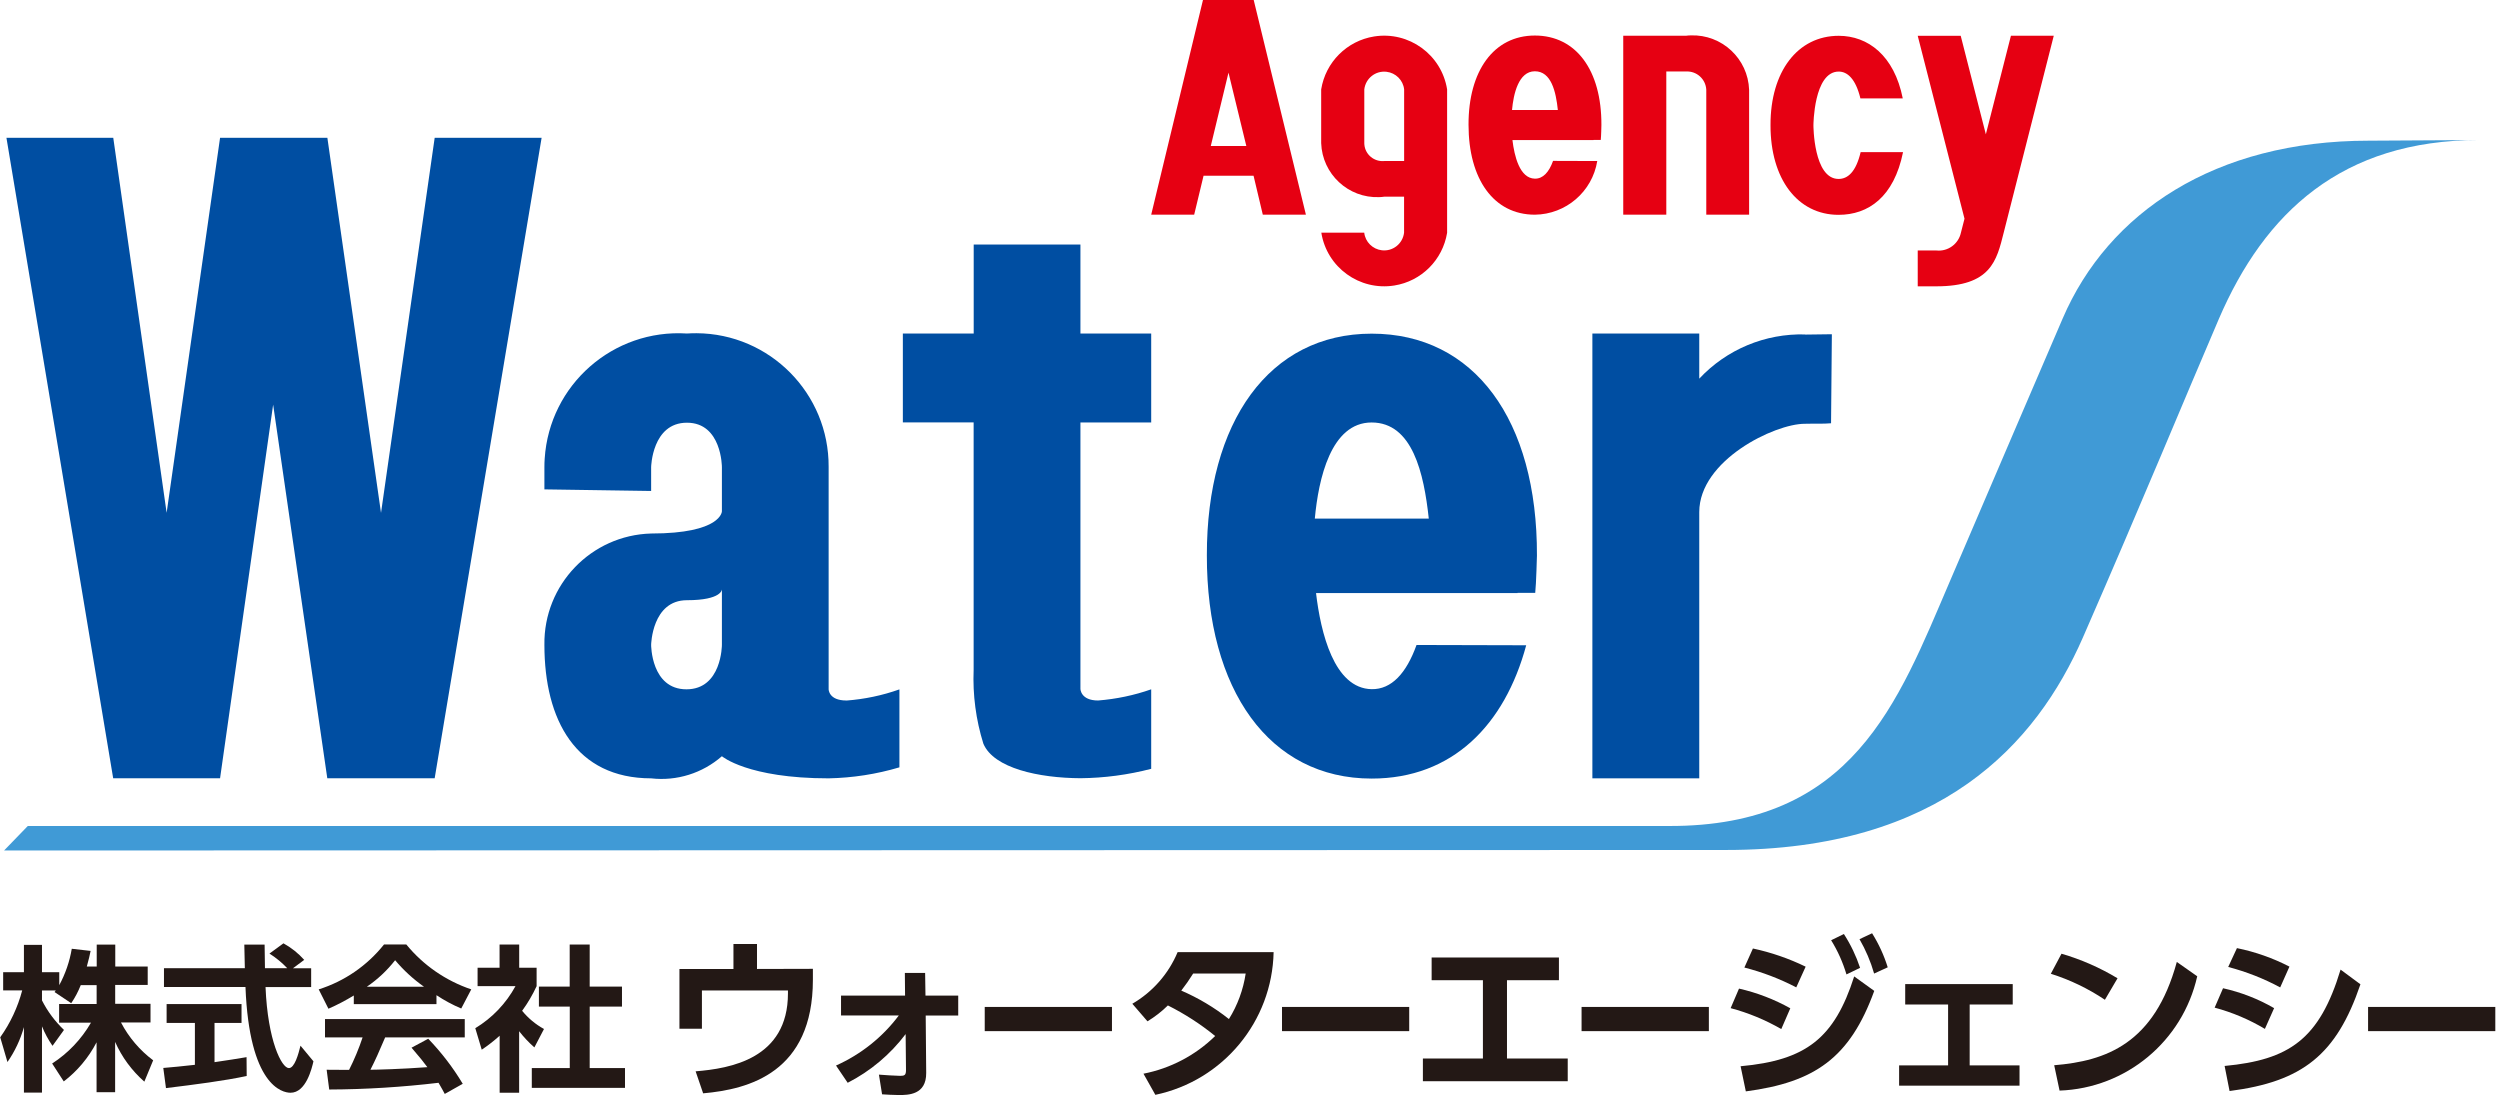
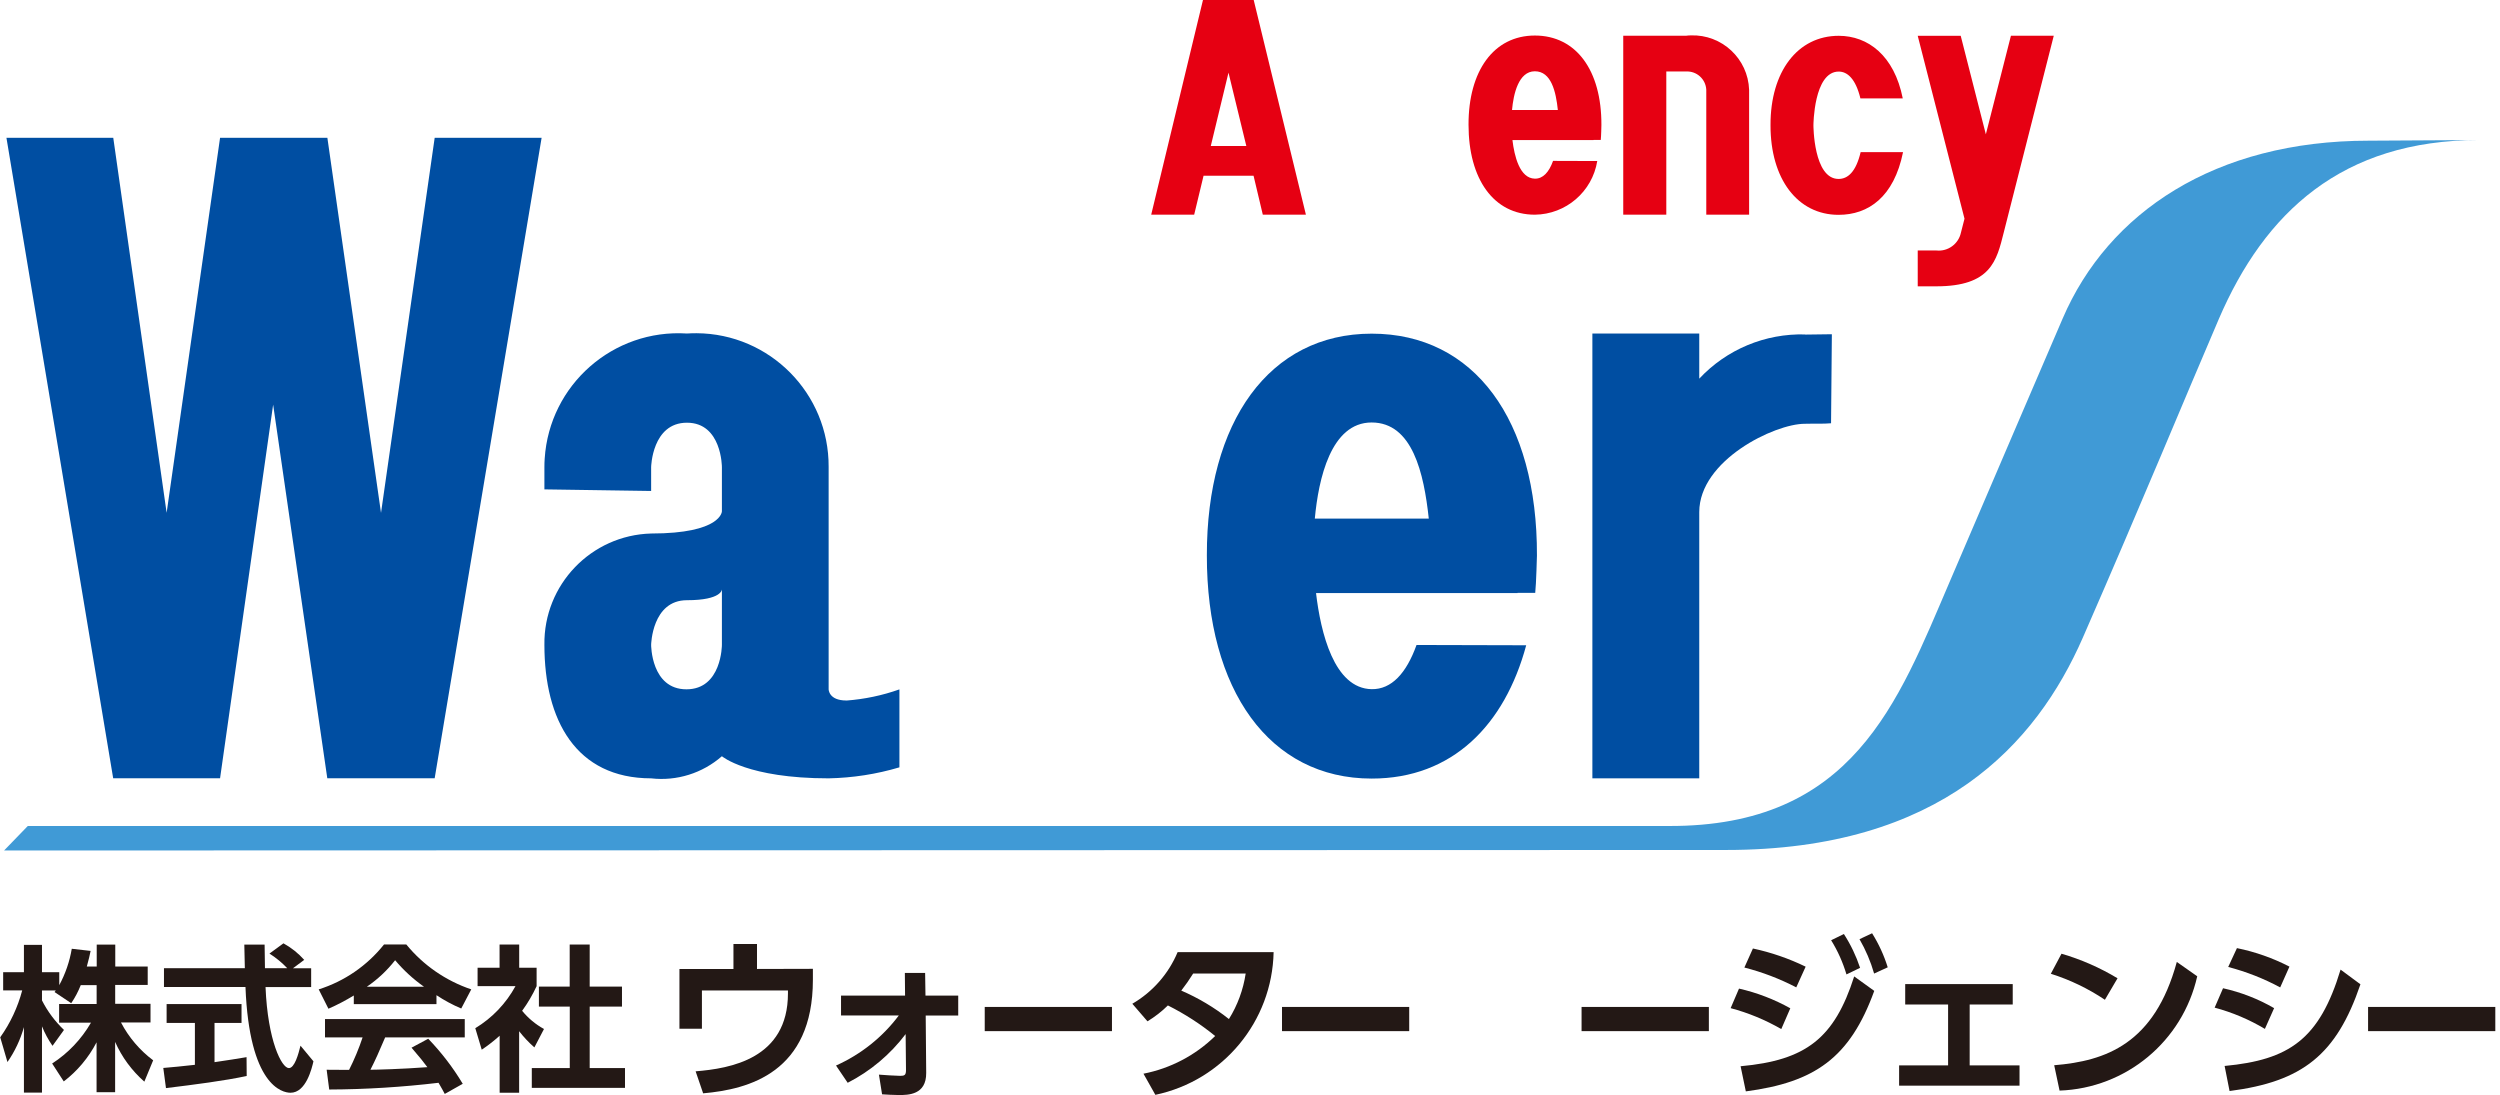
<svg xmlns="http://www.w3.org/2000/svg" width="121" height="53" viewBox="0 0 121 53" fill="none">
  <g clip-path="url(#clip0_24_33367)">
-     <path d="M43.702 16.142H47.127V11.836H52.293V16.142H55.718V20.448H52.293V33.339C52.293 33.339 52.293 33.904 53.149 33.904C54.026 33.834 54.89 33.654 55.718 33.363V37.211C54.599 37.502 53.447 37.655 52.293 37.666C50.282 37.655 48.098 37.187 47.595 35.994C47.235 34.84 47.075 33.63 47.124 32.42V20.445H43.698V16.139L43.702 16.142Z" fill="#004EA2" />
    <path d="M21.038 6.674L18.441 24.824L15.845 6.67H10.651L8.065 24.82L5.482 6.67H0.312L5.478 37.669H10.651L13.22 19.585L15.841 37.669H21.038L26.214 6.67H21.038V6.674Z" fill="#004EA2" />
    <path d="M40.963 33.904C40.106 33.904 40.106 33.363 40.106 33.363V22.601C40.127 19.048 37.263 16.149 33.713 16.128C33.557 16.128 33.404 16.132 33.248 16.142C29.674 15.914 26.592 18.625 26.363 22.196C26.353 22.334 26.349 22.47 26.349 22.608V23.686L31.515 23.763V22.608C31.515 22.608 31.557 20.459 33.248 20.459C34.94 20.459 34.94 22.608 34.94 22.608V24.747C34.94 24.747 34.93 25.822 31.515 25.822C28.61 25.902 26.308 28.301 26.349 31.21C26.349 34.857 27.875 37.669 31.515 37.672C32.756 37.815 34.001 37.423 34.94 36.601C34.94 36.601 36.182 37.672 40.106 37.672C41.268 37.648 42.419 37.471 43.532 37.139V33.366C42.703 33.661 41.84 33.841 40.963 33.907M34.94 31.21C34.94 31.21 34.94 33.363 33.224 33.363C31.508 33.363 31.515 31.21 31.515 31.21C31.515 31.21 31.553 29.05 33.248 29.05C34.944 29.05 34.94 28.526 34.94 28.526V31.21Z" fill="#004EA2" />
    <path d="M73.448 28.696H74.305C74.353 28.259 74.388 26.893 74.388 26.893C74.412 20.327 71.354 16.149 66.39 16.149C61.425 16.149 58.402 20.424 58.412 26.88C58.402 33.394 61.432 37.683 66.39 37.683C70.3 37.683 72.831 35.083 73.868 31.231L68.56 31.217C68.068 32.586 67.35 33.37 66.39 33.356C64.563 33.325 63.921 30.607 63.696 28.703H73.452L73.448 28.696ZM66.386 20.448C68.366 20.448 68.917 22.906 69.153 25.101H63.637C63.814 23.191 64.41 20.448 66.386 20.448Z" fill="#004EA2" />
    <path d="M87.375 16.187C85.437 16.132 83.568 16.912 82.244 18.327V16.142H77.071V37.672H82.244V24.786C82.244 22.276 85.891 20.511 87.351 20.511C87.833 20.497 88.231 20.521 88.623 20.486L88.662 16.177C87.944 16.184 87.375 16.194 87.375 16.194" fill="#004EA2" />
    <path d="M84.657 4.348C84.605 2.839 83.34 1.661 81.835 1.713C81.758 1.713 81.679 1.72 81.603 1.73H78.565V10.391H80.649V3.46H81.606C82.119 3.432 82.556 3.828 82.584 4.341C82.584 4.355 82.584 4.368 82.584 4.382V10.391H84.657V4.348Z" fill="#E60012" />
-     <path d="M70.04 4.327C69.773 2.645 68.192 1.498 66.507 1.765C65.19 1.976 64.157 3.009 63.945 4.327V6.927C63.997 8.425 65.256 9.597 66.75 9.541C66.833 9.541 66.913 9.531 66.996 9.52H67.957V11.261C67.894 11.795 67.416 12.176 66.882 12.114C66.435 12.062 66.078 11.708 66.029 11.261H63.952C64.219 12.942 65.8 14.086 67.482 13.819C68.796 13.611 69.825 12.582 70.04 11.268V4.327ZM66.996 7.794C66.511 7.839 66.081 7.485 66.036 7.003C66.036 6.979 66.032 6.958 66.032 6.934V4.327C66.095 3.793 66.573 3.412 67.107 3.474C67.555 3.526 67.912 3.88 67.96 4.327V7.794H66.996Z" fill="#E60012" />
    <path d="M92.094 4.764C91.681 2.68 90.405 1.733 88.994 1.733C87.004 1.733 85.686 3.467 85.693 6.053C85.686 8.661 87.001 10.398 88.987 10.398C90.429 10.398 91.667 9.538 92.107 7.364H90.055C89.826 8.331 89.427 8.661 88.987 8.661C87.77 8.661 87.77 6.064 87.77 6.064C87.77 6.064 87.781 3.464 88.994 3.464C89.406 3.464 89.812 3.803 90.044 4.764H92.094Z" fill="#E60012" />
    <path d="M97.329 1.73C97.329 1.73 96.722 4.119 96.115 6.501L94.899 1.734H92.818L95.082 10.585C94.978 10.987 94.916 11.236 94.909 11.261C94.791 11.809 94.281 12.18 93.727 12.124H92.818V13.858H93.716C96.358 13.858 96.639 12.62 96.979 11.261L99.402 1.73H97.322H97.329Z" fill="#E60012" />
    <path d="M61.119 10.391H63.206L60.679 0H58.224L55.718 10.391H57.798L58.252 8.505H60.672L61.119 10.387V10.391ZM58.602 7.066L59.459 3.516L60.322 7.066H58.606H58.602Z" fill="#E60012" />
    <path d="M77.131 6.774H77.477C77.498 6.598 77.508 6.05 77.508 6.05C77.519 3.408 76.288 1.72 74.288 1.72C72.287 1.72 71.07 3.446 71.077 6.039C71.077 8.661 72.287 10.391 74.288 10.391C75.792 10.373 77.065 9.278 77.307 7.794L75.168 7.787C74.971 8.338 74.679 8.654 74.288 8.647C73.549 8.636 73.293 7.541 73.202 6.778H77.127L77.131 6.774ZM74.288 3.45C75.082 3.45 75.307 4.438 75.4 5.325H73.182C73.251 4.556 73.494 3.45 74.288 3.45Z" fill="#E60012" />
    <path d="M0.197 41.164L1.345 39.978H80.753C89.68 40.016 91.851 34.018 94.361 28.166C96.75 22.587 98.93 17.512 99.835 15.411C102.037 10.29 107.196 6.809 114.653 6.809C114.868 6.809 119.992 6.778 119.992 6.778C113.336 6.778 109.602 10.3 107.393 15.435C105.785 19.176 103.68 24.293 100.81 30.86C98.559 36.001 93.948 41.139 83.544 41.139C83.544 41.139 0.894 41.164 0.197 41.164Z" fill="#409AD6" />
    <path d="M39.344 46.888V47.418C39.344 51.901 36.255 52.723 34.032 52.917L33.668 51.852C35.333 51.717 38.137 51.253 38.137 48.08V47.938H33.973V49.79H32.885V46.898H35.499V45.688H36.639V46.898L39.347 46.891L39.344 46.888Z" fill="#231815" />
    <path d="M40.706 49.152V48.188H43.805L43.795 47.089H44.776L44.793 48.188H46.378V49.152H44.804L44.828 51.929C44.838 53 43.947 53 43.503 53C43.268 53 42.845 52.976 42.692 52.965L42.54 52.012C42.758 52.029 43.358 52.071 43.569 52.071C43.781 52.071 43.85 52.036 43.85 51.79L43.833 50.05C43.087 51.038 42.13 51.842 41.028 52.407L40.463 51.572C41.666 51.034 42.713 50.202 43.503 49.148H40.709L40.706 49.152Z" fill="#231815" />
    <path d="M53.819 48.736H47.661V49.907H53.819V48.736Z" fill="#231815" />
    <path d="M54.803 48.583C55.787 48.011 56.557 47.134 56.997 46.083H61.643C61.574 49.436 59.199 52.3 55.919 52.99L55.344 51.967C56.654 51.71 57.861 51.076 58.814 50.143C58.11 49.568 57.341 49.072 56.526 48.663C56.228 48.958 55.895 49.214 55.538 49.432L54.803 48.58V48.583ZM57.75 47.117C57.573 47.404 57.382 47.678 57.174 47.945C57.999 48.302 58.776 48.763 59.48 49.322C59.899 48.652 60.173 47.9 60.291 47.12H57.75V47.117Z" fill="#231815" />
    <path d="M68.206 48.736H62.049V49.907H68.206V48.736Z" fill="#231815" />
-     <path d="M72.938 51.232H75.878V52.331H68.868V51.232H71.773V47.442H69.291V46.343H75.452V47.442H72.938V51.232Z" fill="#231815" />
    <path d="M82.709 48.736H76.548V49.907H82.709V48.736Z" fill="#231815" />
    <path d="M86.214 49.807C85.444 49.363 84.623 49.023 83.763 48.794L84.168 47.848C85.038 48.046 85.874 48.368 86.651 48.801L86.214 49.807ZM84.245 51.606C87.42 51.319 88.786 50.247 89.743 47.259L90.714 47.959C89.532 51.211 87.833 52.383 84.498 52.823L84.245 51.606ZM86.939 47.789C86.141 47.373 85.299 47.051 84.428 46.829L84.841 45.907C85.725 46.097 86.581 46.392 87.393 46.787L86.939 47.789ZM89.244 45.206C89.573 45.716 89.837 46.267 90.028 46.843L89.369 47.162C89.195 46.579 88.946 46.021 88.627 45.508L89.244 45.206ZM90.61 45.172C90.932 45.685 91.186 46.239 91.366 46.818L90.707 47.12C90.541 46.538 90.301 45.979 90 45.456L90.614 45.168L90.61 45.172Z" fill="#231815" />
    <path d="M95.329 51.565H97.745V52.546H91.917V51.565H94.288V48.618H92.212V47.63H97.416V48.618H95.332V51.565H95.329Z" fill="#231815" />
    <path d="M101.877 48.389C101.07 47.848 100.189 47.422 99.26 47.13L99.776 46.16C100.73 46.437 101.638 46.836 102.488 47.349L101.877 48.389ZM99.419 51.558C101.929 51.353 104.277 50.518 105.358 46.558L106.346 47.252C105.639 50.396 102.904 52.671 99.683 52.785L99.423 51.558H99.419Z" fill="#231815" />
    <path d="M109.623 49.8C108.864 49.346 108.046 48.999 107.189 48.77L107.595 47.831C108.465 48.025 109.297 48.347 110.067 48.794L109.62 49.8H109.623ZM107.675 51.592C110.792 51.298 112.262 50.31 113.284 46.929L114.245 47.64C113.087 51.051 111.44 52.352 107.911 52.806L107.671 51.592H107.675ZM110.358 47.789C109.561 47.359 108.718 47.03 107.845 46.801L108.268 45.889C109.152 46.069 110.008 46.371 110.809 46.784L110.362 47.789H110.358Z" fill="#231815" />
    <path d="M120.773 48.736H114.615V49.907H120.773V48.736Z" fill="#231815" />
    <path d="M3.908 47.682C3.786 47.99 3.634 48.281 3.447 48.555L2.639 48.014C2.67 47.976 2.684 47.959 2.701 47.938H2.032V48.42C2.302 48.954 2.663 49.436 3.096 49.849L2.542 50.618C2.337 50.324 2.167 50.008 2.032 49.675V52.882H1.158V49.713C0.988 50.316 0.718 50.889 0.361 51.402L0.011 50.206C0.5 49.519 0.86 48.749 1.075 47.935H0.153V47.054H1.158V45.733H2.032V47.054H2.868V47.682C3.166 47.13 3.37 46.538 3.474 45.92L4.386 46.024C4.341 46.239 4.303 46.413 4.202 46.78H4.681V45.719H5.579V46.78H7.149V47.671H5.575V48.583H7.285V49.488H5.856C6.231 50.206 6.764 50.833 7.413 51.319L6.986 52.352C6.383 51.821 5.898 51.166 5.572 50.428V52.861H4.674V50.448C4.289 51.187 3.748 51.835 3.086 52.341L2.524 51.474C3.297 50.975 3.942 50.296 4.403 49.498H2.861V48.593H4.677V47.682H3.904H3.908Z" fill="#231815" />
    <path d="M7.904 51.689C8.345 51.651 8.771 51.613 9.433 51.537V49.509H8.064V48.597H11.69V49.509H10.383V51.409C11.028 51.319 11.524 51.232 11.933 51.166L11.94 52.078C10.876 52.307 9.426 52.494 8.033 52.664L7.904 51.693V51.689ZM14.18 46.863H15.06V47.775H12.852C12.959 50.382 13.635 51.696 13.982 51.696C14.256 51.696 14.44 51.034 14.544 50.611L15.171 51.367C15.095 51.7 14.814 52.889 14.062 52.889C13.659 52.889 12.068 52.546 11.881 47.772H7.936V46.86H11.85C11.843 46.645 11.825 45.879 11.825 45.719H12.807C12.807 45.844 12.814 46.371 12.824 46.86H13.902C13.646 46.59 13.358 46.354 13.042 46.153L13.719 45.657C14.096 45.865 14.436 46.135 14.724 46.458L14.18 46.863Z" fill="#231815" />
    <path d="M17.12 48.184C16.728 48.423 16.319 48.639 15.896 48.822L15.425 47.886C16.673 47.494 17.772 46.735 18.587 45.712H19.665C20.487 46.718 21.579 47.47 22.809 47.886L22.324 48.812C21.905 48.635 21.502 48.417 21.125 48.167V48.6H17.124V48.184H17.12ZM21.527 52.948C21.444 52.795 21.388 52.681 21.225 52.407C19.471 52.615 17.703 52.726 15.934 52.733L15.81 51.776L16.895 51.783C17.151 51.277 17.37 50.75 17.55 50.209H15.73V49.322H22.494V50.209H18.642C18.354 50.885 18.164 51.319 17.928 51.776C18.171 51.776 19.436 51.745 20.684 51.651C20.518 51.422 20.32 51.173 19.918 50.708L20.726 50.275C21.364 50.937 21.925 51.669 22.397 52.456L21.53 52.944L21.527 52.948ZM20.521 47.758C20.001 47.39 19.533 46.961 19.124 46.475C18.736 46.971 18.275 47.404 17.755 47.758H20.521Z" fill="#231815" />
    <path d="M25.133 52.889H24.183V50.129C23.909 50.376 23.621 50.601 23.316 50.805L23.004 49.765C23.822 49.27 24.491 48.569 24.949 47.73H23.115V46.839H24.179V45.716H25.129V46.839H25.972V47.73C25.777 48.15 25.545 48.548 25.271 48.923C25.563 49.28 25.923 49.581 26.329 49.803L25.864 50.694C25.594 50.459 25.348 50.195 25.126 49.911V52.889H25.133ZM27.577 45.716H28.541V47.751H30.104V48.718H28.541V51.696H30.25V52.653H25.739V51.696H27.577V48.718H26.083V47.751H27.573V45.716H27.577Z" fill="#231815" />
  </g>
  <defs>
    <clipPath id="clip0_24_33367">
      <rect width="120.773" height="53" fill="white" />
    </clipPath>
  </defs>
</svg>